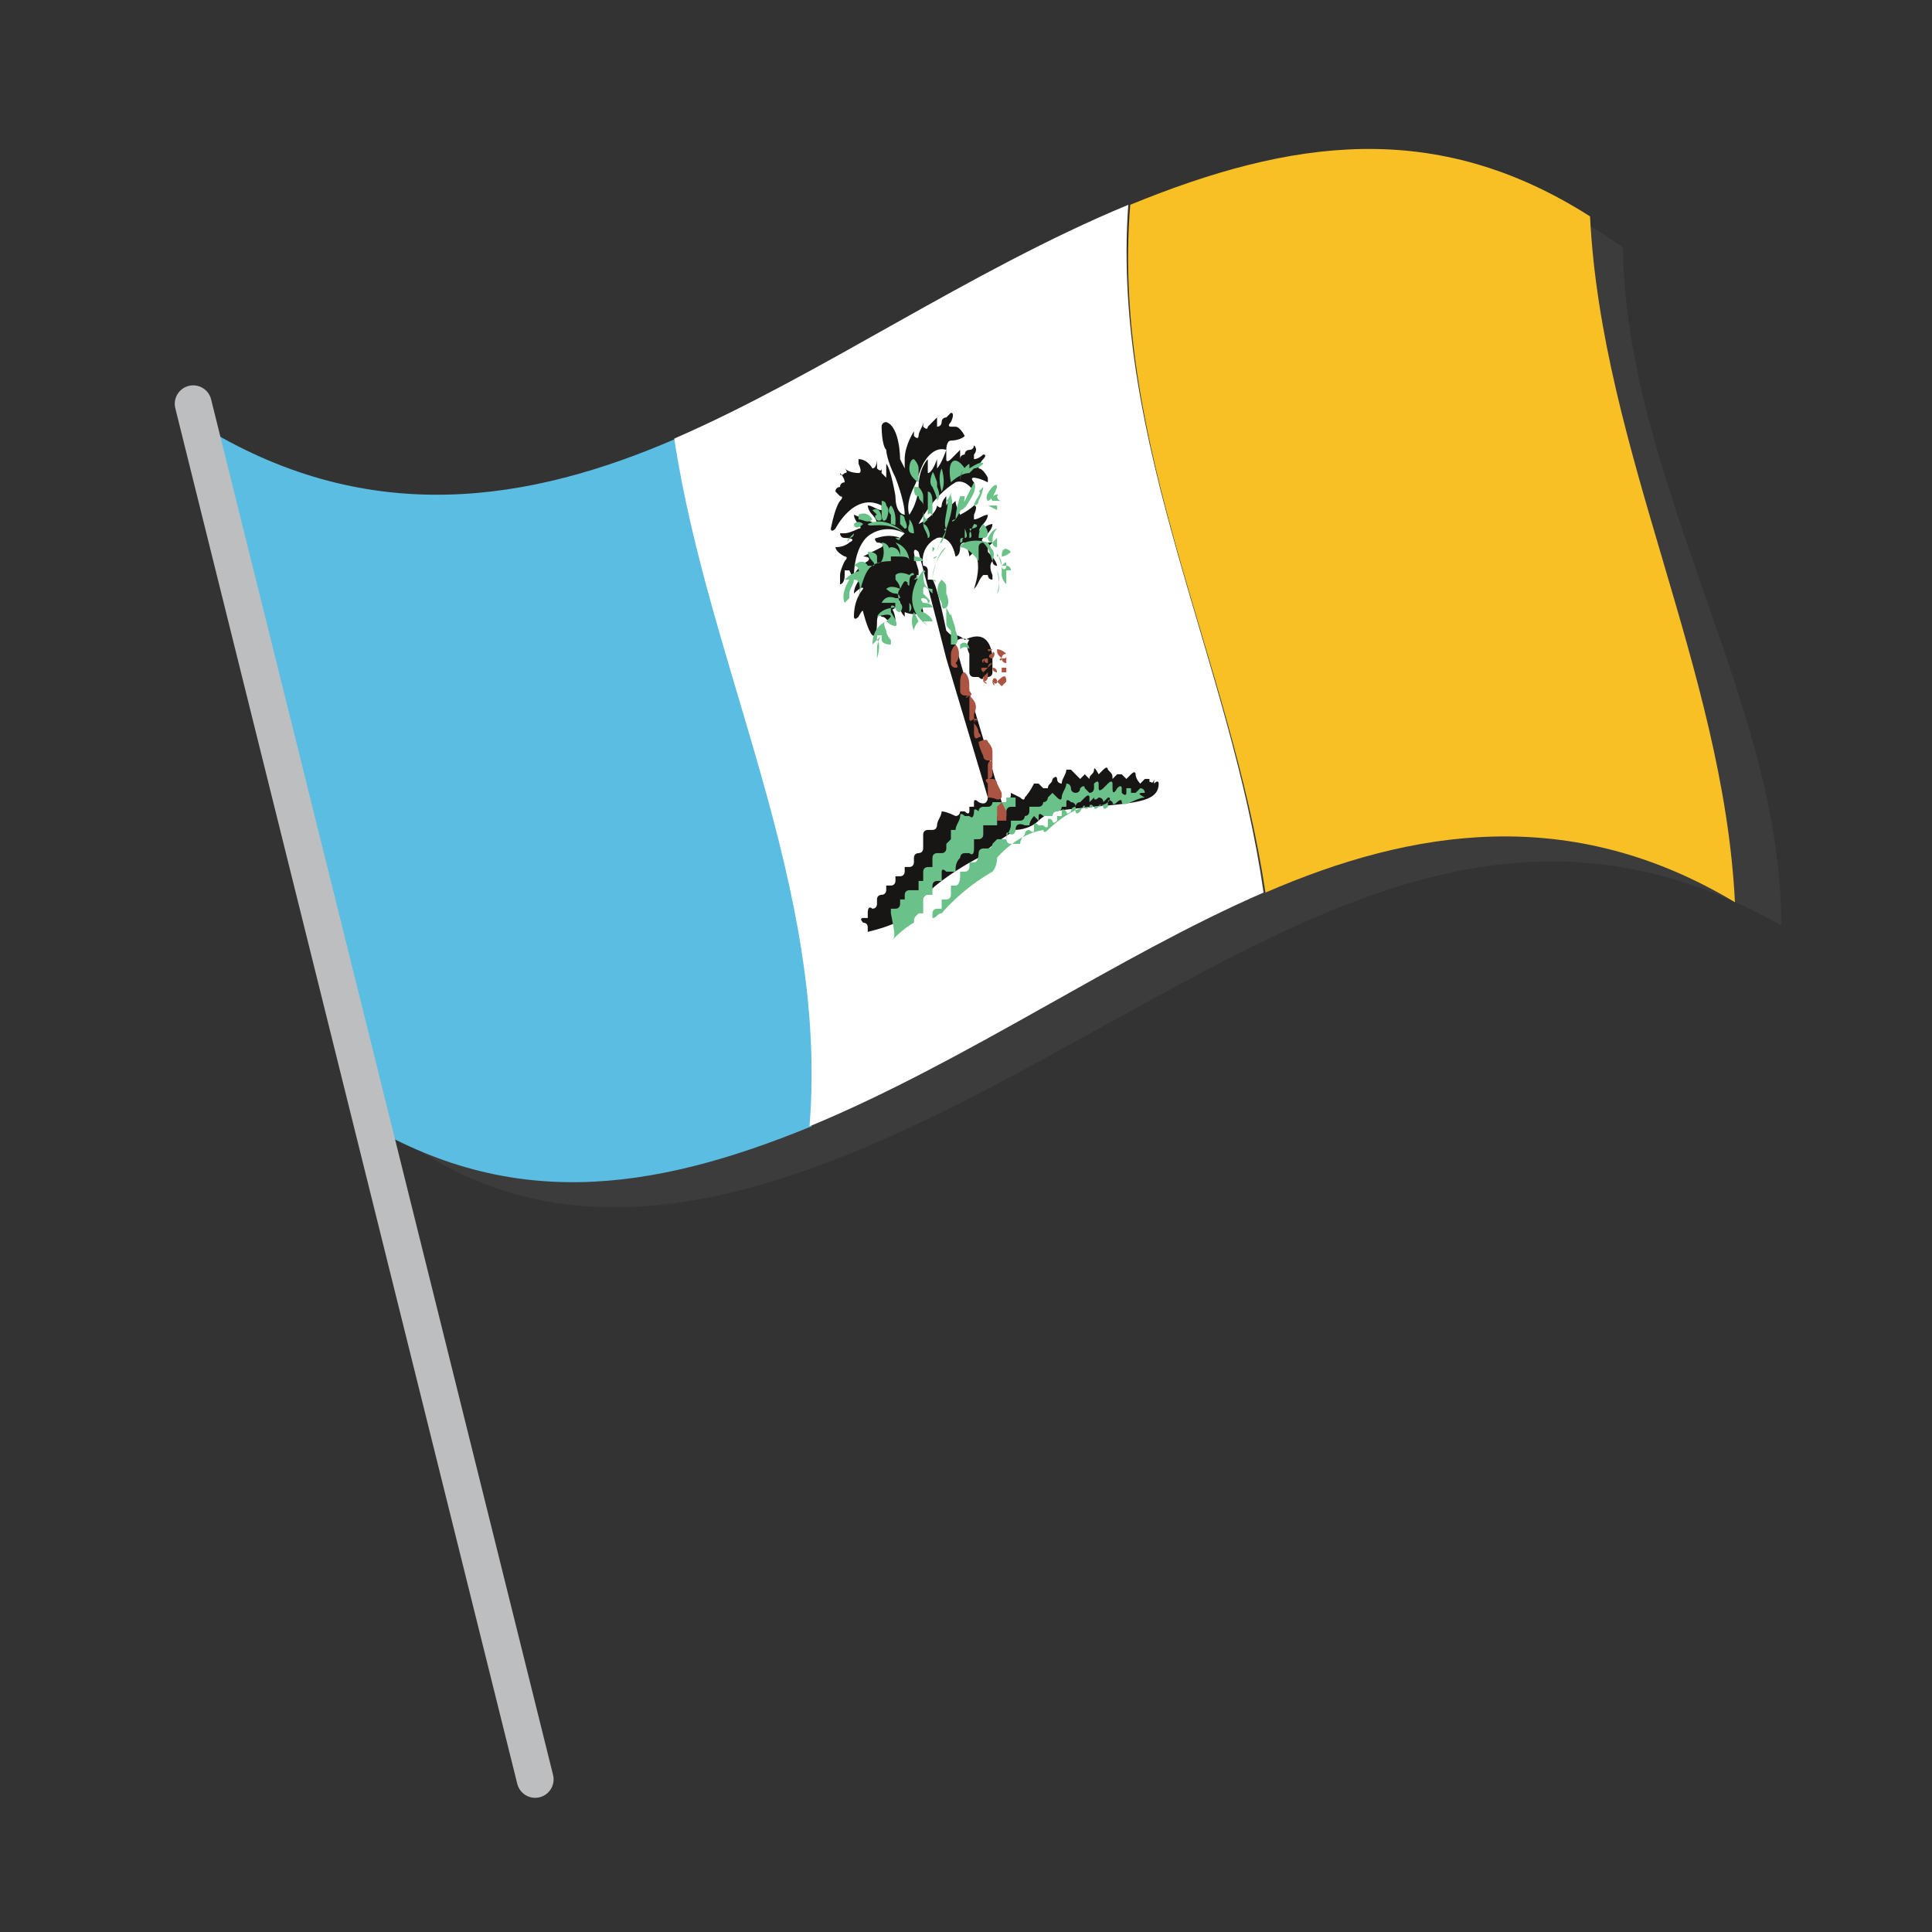
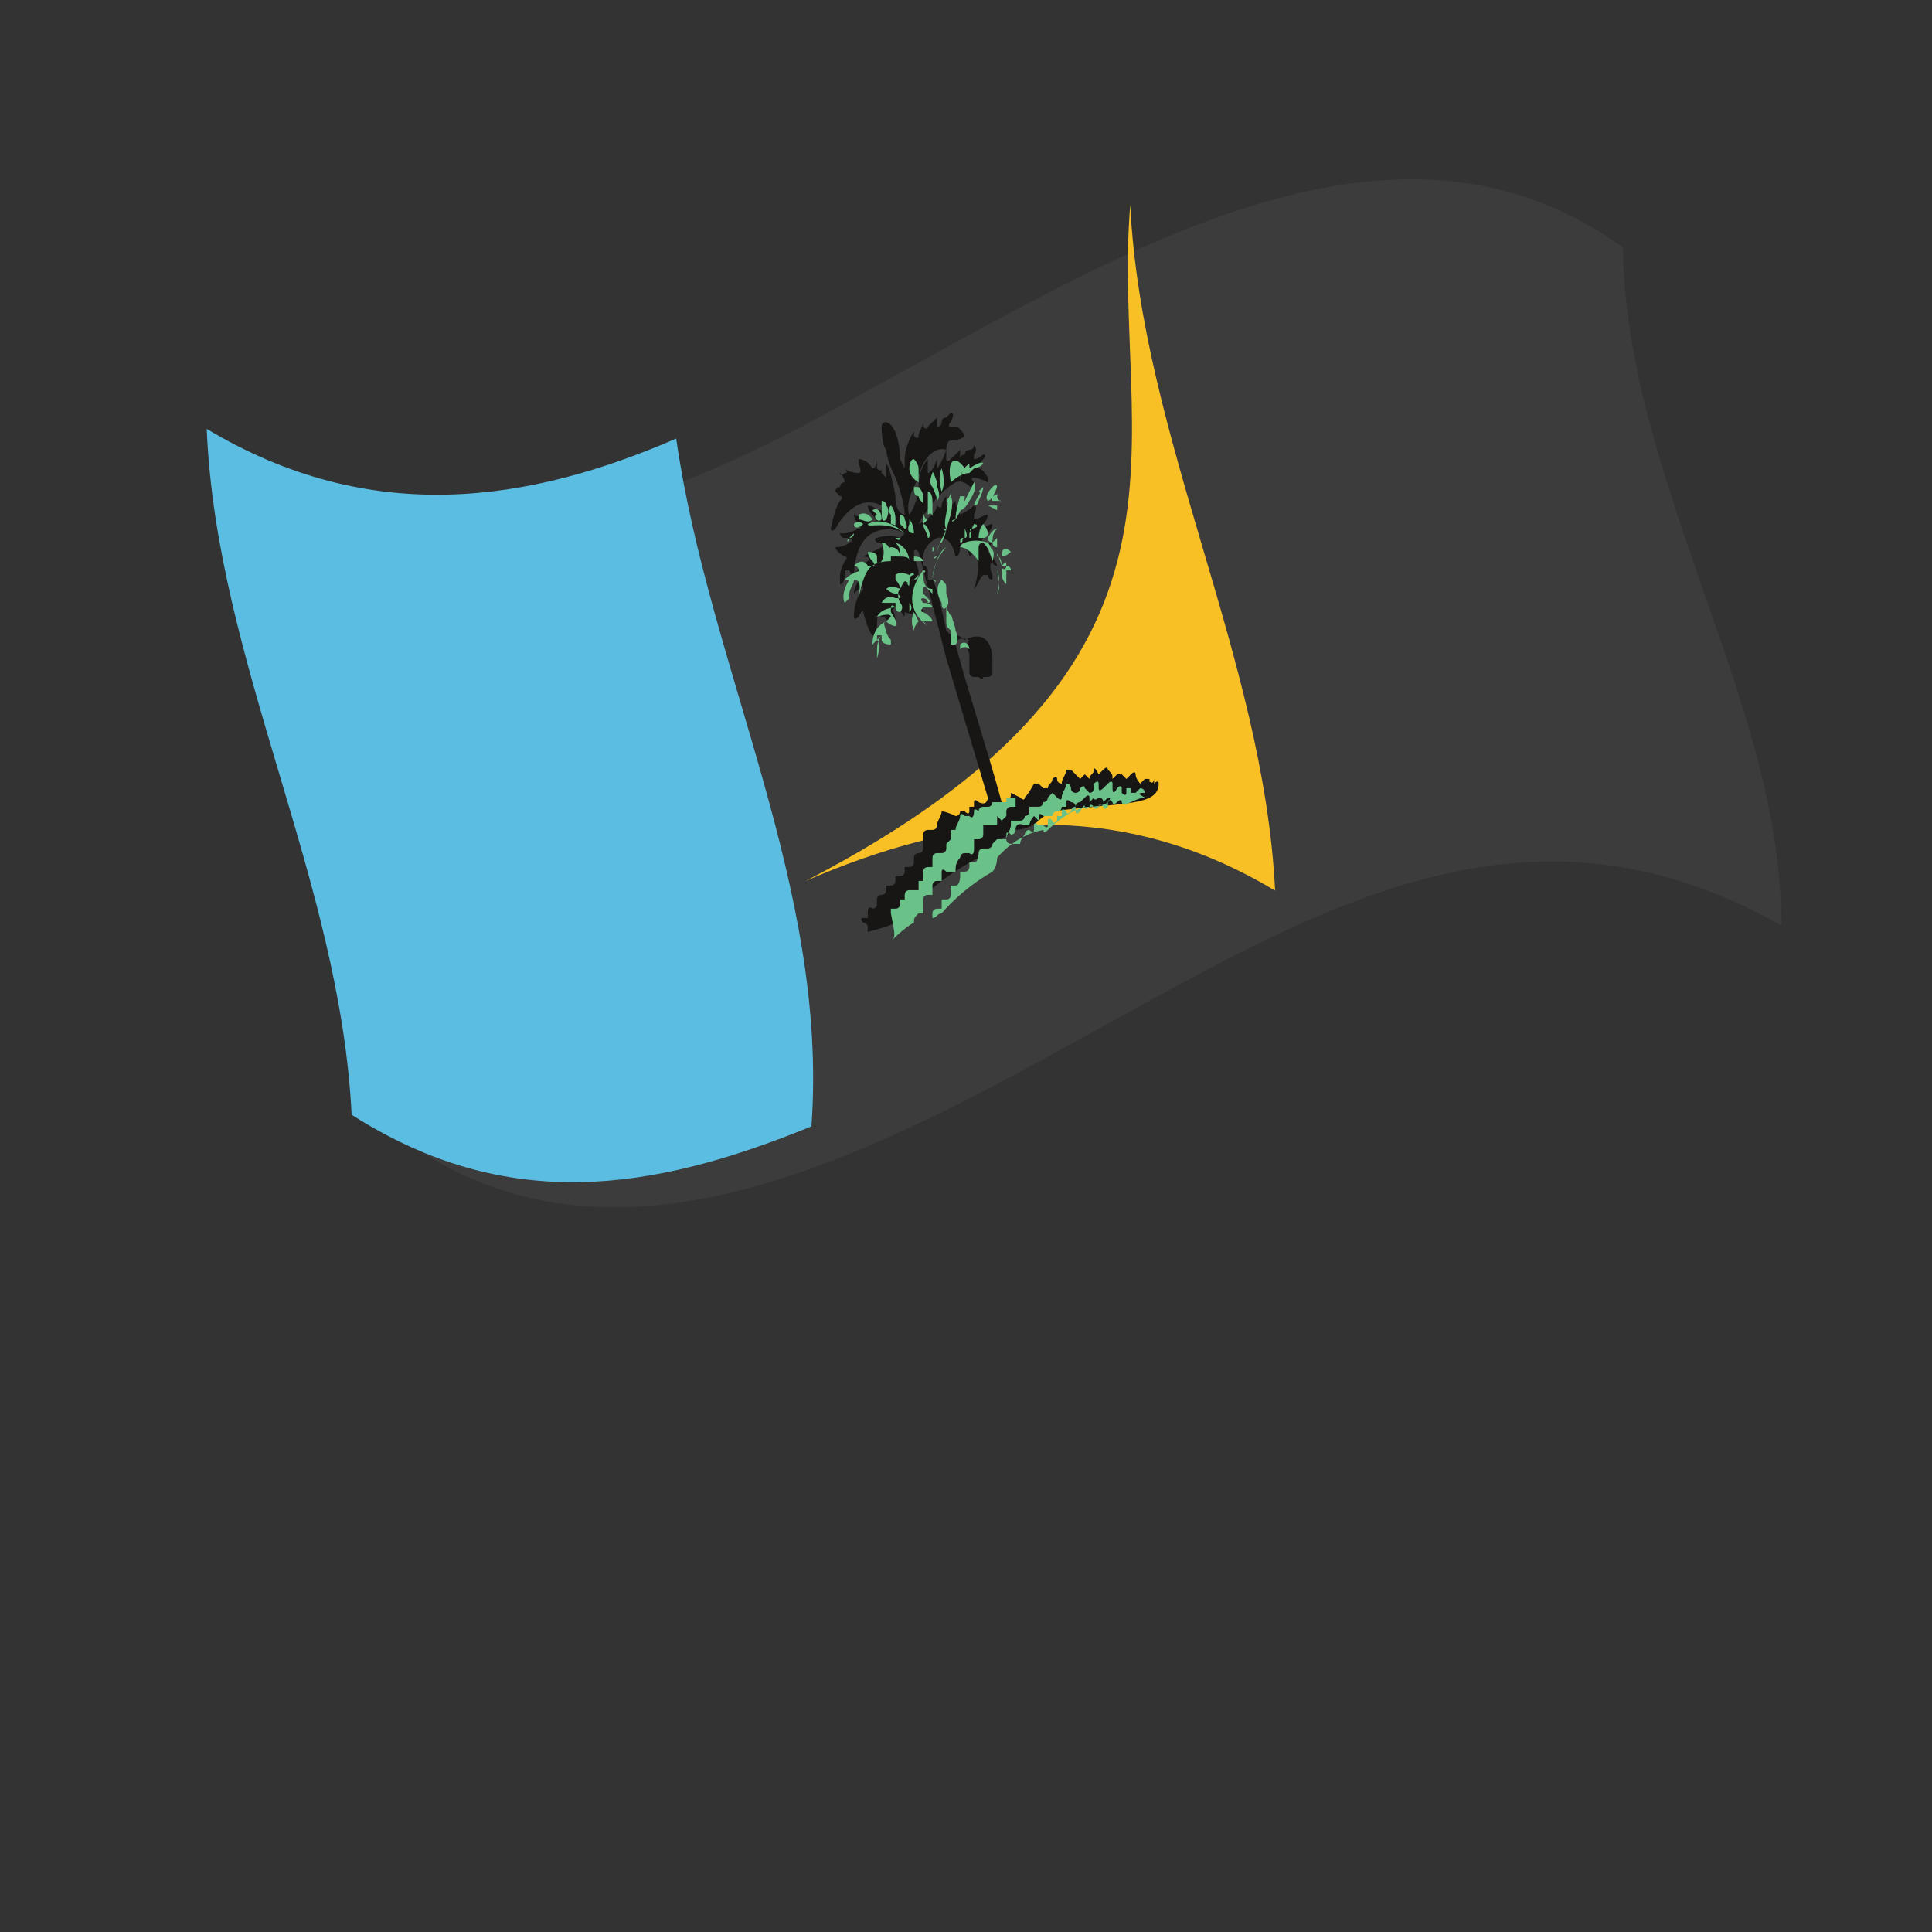
<svg xmlns="http://www.w3.org/2000/svg" version="1.1" id="Layer_1" x="0px" y="0px" viewBox="0 0 100 100" style="enable-background:new 0 0 100 100;" xml:space="preserve">
  <rect x="0" y="0" width="100" height="100" fill="#333333" stroke="none" />
  <style type="text/css">
	.st0{opacity:0.2;fill:#606161;}
	.st1{fill:#1E386A;}
	.st2{fill:#CC2029;}
	.st3{fill:#FFFFFF;}
	.st4{fill:none;stroke:#BCBEC0;stroke-width:1.909;stroke-linecap:round;stroke-linejoin:round;stroke-miterlimit:10;}
	.st5{fill:#FBD118;}
	.st6{fill:none;stroke:#BCBEC0;stroke-width:1.91;stroke-linecap:round;stroke-linejoin:round;stroke-miterlimit:10;}
	.st7{fill:#F9C026;}
	.st8{fill:#5BBDE1;}
	.st9{fill:#181615;}
	.st10{fill:none;stroke:#181615;stroke-width:0.187;}
	.st11{fill:#6BC289;}
	.st12{fill:#AC5442;}
</style>
  <path class="st0" d="M88.1,30.4c-2-5.8-4-11.5-4.1-17.6c-12.1-8.7-26.5,0.6-39.6,7.7c-10,5.6-20.4,10-31.7,3.3  c0.1,6.1,2.1,11.8,4.1,17.6c2,5.8,4,11.5,4.1,17.6c10.8,7.8,23.8,1,35.5-5.5c12-6.6,22.7-13,35.8-5.6C92.2,41.9,90.1,36.1,88.1,30.4  z" />
  <g>
    <g>
      <g>
        <g>
          <path class="st8" d="M10.7,22.2c8.5,5.1,16.7,3.8,24.3,0.5c1.7,11.9,7.9,23.2,7,35.6c-8.3,3.4-15.8,4.5-23.8-0.6      C17.6,45.5,11.2,34.3,10.7,22.2z" />
-           <path class="st3" d="M34.9,22.7c7.6-3.3,15.3-8.7,23.5-12.1c-0.9,12.4,5.3,23.6,7,35.6c-7.6,3.3-15.3,8.7-23.5,12.1      C42.9,45.9,36.7,34.6,34.9,22.7z" />
-           <path class="st7" d="M58.5,10.6c8.3-3.4,15.8-4.5,23.8,0.6c0.6,12.1,6.9,23.4,7.5,35.5c-8.5-5.1-16.7-3.8-24.3-0.5      C63.7,34.2,57.5,23,58.5,10.6z" />
+           <path class="st7" d="M58.5,10.6c0.6,12.1,6.9,23.4,7.5,35.5c-8.5-5.1-16.7-3.8-24.3-0.5      C63.7,34.2,57.5,23,58.5,10.6z" />
        </g>
        <g id="Group4-6_00000107586095074714916650000000289710502735009200_" transform="matrix(2.39,0,0,2.399,265.514,96.455)">
          <path id="path4456-5_00000138531330040564120640000015813598371144680366_" class="st9" d="M-86-23.3c0,0,0-0.1-0.1,0      c0,0,0-0.1,0-0.1c0,0,0,0,0,0c0,0,0,0.1-0.1,0.1c0,0,0-0.1,0-0.1c0,0,0,0-0.1,0c0,0-0.1,0.1-0.1,0.1c0,0-0.1-0.1-0.1-0.2      c0,0,0-0.1-0.1,0c0,0-0.1,0.1-0.1,0.1c0,0-0.1-0.1-0.1-0.1c0,0,0,0-0.1,0c0,0-0.1,0.1-0.1,0.1c0-0.1,0-0.1-0.1-0.2      c0,0,0-0.1-0.1,0c0,0-0.1,0.1-0.1,0.1c0,0-0.1-0.2-0.1-0.1c0,0.1-0.1,0.1-0.1,0.2c0,0-0.1-0.1-0.1-0.1c0,0-0.1,0.1-0.1,0.1      c-0.1-0.1-0.1-0.1-0.2-0.2c0,0,0,0-0.1,0c0,0.1-0.1,0.2-0.1,0.3c0,0-0.1,0-0.1-0.1c0,0,0-0.1-0.1,0c0,0.1-0.1,0.1-0.1,0.2      c0,0,0,0-0.1,0c0,0,0,0,0,0c0,0,0,0-0.1-0.1c0,0,0,0-0.1,0c0,0-0.1,0.2-0.2,0.3c0,0,0,0.1-0.1,0c0,0-0.2-0.1-0.2-0.1      c0,0.1,0,0.1-0.1,0.2c0,0,0,0.1-0.1,0c-0.3-1.1-0.7-2.3-1-3.4c0,0,0-0.2,0.3-0.1c0,0-0.1,0.1,0,0.3c0,0,0,0.1,0,0.2      c0,0,0,0.1,0,0.1c0,0,0,0,0,0.1c0,0,0,0.1,0.1,0.1c0,0,0.1,0,0.1,0c0,0,0.1,0.1,0.1,0c0,0,0.1,0,0.1,0c0,0,0.1,0,0.1-0.1      c0,0,0-0.2,0-0.3c0,0,0-0.7-0.6-0.4c0,0-0.1-0.1-0.2-0.1c-0.1,0-0.1,0-0.2-0.1c0,0-0.2-1-0.3-1.1c0,0-0.1,0-0.1,0      c0-0.1,0-0.1,0-0.2c0,0,0-0.1-0.1-0.1c0,0-0.1-0.4,0.3-0.6c0,0,0.3-0.1,0.4,0.4c0,0,0.1,0,0.1-0.2c0,0,0-0.1,0.1-0.1      c0,0,0.1,0.2,0.1,0.3c0,0,0,0.1,0,0c0,0,0,0,0,0c0,0,0,0,0,0c0,0,0.1-0.1,0.1-0.1c0,0,0.2,0.2,0,0.8c0,0,0,0.1,0,0      c0.1-0.1,0.1-0.2,0.2-0.3c0,0,0.1,0,0.1,0c0,0,0,0.1,0.1,0.1c0,0,0,0,0-0.1c0,0-0.1-0.2,0-0.3c0,0,0,0.1,0.1,0.1      c0,0,0-0.1-0.2-0.3c0,0,0-0.1,0-0.1c0,0,0.1-0.1,0.1-0.1c0,0,0,0-0.1,0c0,0-0.2,0-0.1-0.1c0,0,0.1-0.1,0.1-0.1      c0,0,0.1-0.1,0.1-0.2c0,0,0,0,0,0c0,0-0.1,0-0.2,0.1c0,0-0.1,0-0.1,0.1c0,0,0-0.1,0.1-0.2c0,0,0.1-0.1,0.1-0.2      c-0.1,0-0.2,0.1-0.3,0.1c0,0,0,0,0-0.1c0,0,0.1-0.2,0-0.2c0,0-0.1,0.1-0.3,0.2c0,0-0.1-0.2-0.1-0.3c0,0,0-0.1,0,0      c0,0-0.1,0.1-0.1,0.1c0,0,0-0.1,0-0.2c0,0,0-0.1,0,0c0,0-0.1,0.2-0.1,0.2c0,0,0,0,0-0.1c0,0,0-0.1,0-0.1c0,0-0.1,0.1-0.1,0.2      c0,0,0,0.1-0.1,0c0,0,0,0,0,0c0,0,0,0.2-0.4,0.4c0,0,0.3-0.6,0.8-0.9c0,0,0.2-0.1,0.4,0.2c0,0,0-0.1,0-0.2c0,0-0.1-0.1,0-0.1      c0,0,0.1,0,0.3,0.1c0,0,0,0,0-0.1c0,0-0.1-0.2-0.2-0.2c0,0,0-0.1,0.1-0.2c0,0,0.1-0.1,0-0.1c0,0-0.1,0.1-0.2,0.1      c0,0,0-0.1,0-0.1c0,0,0.1-0.1,0-0.2c0,0,0,0.1-0.1,0.1c0,0-0.1,0-0.1,0.1c0,0-0.1,0-0.1,0.1c0,0,0-0.1,0-0.2      c-0.1,0.1-0.1,0.1-0.2,0.2c0,0-0.1,0.1-0.1,0c0-0.1,0-0.2,0-0.2c0,0-0.1,0.3-0.2,0.4c0,0,0,0,0-0.2c0,0,0,0,0,0      c0,0-0.1,0.3-0.2,0.3c0,0,0-0.1,0-0.2c0,0,0-0.1,0-0.1c0,0,0,0,0,0c0,0-0.2,0.2-0.2,0.6c0,0,0,0.3-0.2,0.6c0,0-0.1-0.2,0.1-0.6      c0.1-0.2,0.1-0.3,0.2-0.5c0,0,0.2-0.4,0.5-0.3c0,0,0-0.2,0.1-0.2c0,0,0.2,0,0.3-0.1c0,0-0.1-0.2-0.2-0.2c0,0-0.1,0-0.1,0      c0,0-0.1,0,0-0.1c0,0,0.1-0.2,0-0.2c0,0-0.1,0.1-0.1,0.1c0,0-0.1,0-0.1,0.1c0,0,0,0.1-0.1,0.1c0,0,0-0.1,0-0.2c0,0,0-0.1,0,0      c0,0-0.1,0.1-0.2,0.2c0,0,0,0.1-0.1,0c0,0,0-0.2,0-0.1c0,0.1-0.1,0.2-0.1,0.3c0,0,0,0.1-0.1,0c0,0,0-0.1,0-0.1      c0,0-0.2,0.3-0.2,0.6c0,0,0,0.2,0,0.2c0,0,0,0-0.1-0.2c0,0,0-0.7-0.3-0.8c0,0-0.1,0-0.1,0.1c0,0,0,0.4,0.1,0.5      c0,0,0,0.2,0.2,0.6c0,0,0.2,0.5,0.2,0.8c0,0-0.2,0-0.2-0.4c0,0-0.1-0.6-0.2-0.7c0,0,0,0,0,0.1c0,0,0,0.2,0,0.2c0,0,0,0-0.1-0.1      c0,0,0-0.1,0-0.1c0,0,0-0.1,0,0c0,0,0,0.1-0.1,0c0-0.1,0-0.1,0-0.2c0,0,0,0,0,0c0,0,0,0.2-0.1,0.2c0,0-0.1-0.2-0.3-0.2      c0,0,0,0,0,0.1c0,0,0.1,0.2,0,0.2c0,0-0.2,0-0.3-0.1c0,0-0.1,0,0,0c0,0,0.1,0.1,0,0.1c0,0-0.1,0.1-0.1,0c0,0-0.1,0,0,0      c0,0,0.1,0.1,0.1,0.2c0,0-0.1,0-0.1,0.1c0,0-0.1,0-0.1,0.1c0,0,0,0,0.1,0.1c0,0,0.1,0,0,0.1c0,0-0.1,0.1-0.2,0.6      c0,0,0,0.1,0.1,0c0,0,0.4-0.8,1-0.5c0,0,0,0.1,0,0.1c-0.1,0-0.2-0.1-0.3-0.1c0,0,0,0.1,0.1,0.2c0,0,0.1,0.1,0.1,0.2      c0,0-0.5-0.2-0.5-0.2c0,0,0,0.1,0.1,0.2c0,0,0.1,0.1,0,0.1c0,0-0.2,0.1-0.3,0.1c0,0-0.1,0-0.1,0c0,0,0,0.1,0.1,0.1      c0,0,0.3,0,0.1,0.1c0,0-0.1,0.1-0.3,0.1c0,0,0,0.1,0.2,0.2c0,0,0.1,0,0,0.1c0,0-0.1,0.2-0.1,0.3c0,0,0,0.1,0,0.2      c0,0,0.1,0,0.1-0.2c0,0,0-0.1,0-0.1c0,0,0,0,0.1,0c0,0,0.1,0.2,0.1,0.2c0,0,0,0,0-0.1c0,0,0-0.7,0.4-0.9c0,0,0.3-0.2,0.7,0      c0,0,0,0-0.1,0.1c0,0-0.2-0.1-0.5,0c0,0-0.1,0,0,0.1c0,0,0.2,0,0.1,0.1c0,0-0.2,0.1-0.4,0.2c0,0,0,0,0,0c0,0,0.2,0,0.1,0.1      c0,0-0.2,0.1-0.3,0.3c0,0,0.1,0,0.2,0c0,0-0.2,0.2-0.2,0.4c0,0,0,0,0,0c0,0,0.2-0.2,0.2-0.1c0,0-0.2,0.2-0.2,0.6      c0,0,0,0.1,0.1,0c0,0,0.1-0.2,0.1-0.1c0,0,0.1,0.4,0.2,0.5c0,0,0.1,0.1,0.1-0.3c0,0,0-0.2,0.1-0.1c0.1,0,0.1,0.1,0.2,0.1      c0,0,0.1,0.1,0.1,0c0,0,0-0.2-0.1-0.3c0,0,0-0.1,0,0c0,0,0,0.1,0.1,0c0,0,0,0,0-0.1c0,0,0.1-0.1,0.1,0c0,0,0,0.1,0,0.1      c0,0,0,0.1,0.1,0.2c0,0,0,0.1,0,0.1c0,0,0,0.1,0,0c0,0,0,0,0-0.1c0,0,0-0.1,0-0.1c0,0,0-0.1,0,0c0,0,0.2,0.1,0.4,0      c0-0.1-0.1-0.2-0.1-0.3c0,0,0.1,0,0-0.2c0,0,0-0.1,0-0.1c0,0,0,0,0-0.1c0,0-0.1-0.1,0-0.1c0,0,0,0,0-0.1c0,0-0.1-0.3-0.1-0.4      c0,0,0-0.1,0.1,0c0,0,0,0,0,0c0,0,0.4,1.5,0.6,2.3c0.3,1,0.6,2,0.9,3c0,0,0,0.2-0.2,0.1c0,0-0.1-0.1-0.1,0c0,0,0,0.1,0,0.1      c0,0-0.1,0-0.1,0c0,0,0,0,0,0.1c0,0,0,0.1-0.1,0c0,0,0,0-0.1,0c0,0,0,0.1-0.1,0.1c0,0-0.2-0.1-0.3-0.1c0,0.1-0.1,0.2-0.1,0.3      c0,0,0,0.1-0.1,0.1c0,0-0.1,0-0.1,0c0,0,0,0,0,0c0,0,0,0,0,0c0,0-0.1,0-0.1,0.1c0,0.1,0,0.1,0,0.1c0,0.1,0,0.1,0,0.2      c0,0,0,0.1-0.1,0.1c0,0-0.1,0-0.1,0.1c0,0,0,0.1,0,0.1c0,0,0,0.1-0.1,0.1c0,0-0.1,0-0.1,0c0,0,0,0.1,0,0.1c0,0,0,0.1-0.1,0.1      c0,0,0,0,0,0c0,0-0.1,0-0.1,0c0,0.1,0,0.1,0,0.1c0,0,0,0.1-0.1,0.1c0,0-0.1,0-0.1,0c0,0,0,0.1,0,0.1c0,0,0,0.1-0.1,0.1      c0,0-0.1,0-0.1,0.1c0,0,0,0.1,0,0.1c0,0,0,0.1-0.1,0.1c0,0-0.1-0.1-0.1,0.1c0,0,0,0.1,0,0.1c0,0-0.1,0-0.1,0c0,0-0.1,0,0,0.1      c0,0,0.1,0,0.1,0.1c0,0,0,0.1,0,0.1c0.4-0.1,0.7-0.2,0.9-0.4c0.2-0.2,0.3-0.4,0.7-0.7c0.4-0.3,0.8-0.5,0.8-0.5      c0.3-0.3,0.5-0.4,0.8-0.6c0,0,0.3,0,0.5-0.2c0,0,0.1-0.1,0.3-0.2C-86.8-22.9-86-22.8-86-23.3L-86-23.3z" />
          <path id="path4458-2_00000113314639025751760780000011534989803488512652_" class="st10" d="M-86.2-23.2      C-86.2-23.2-86.2-23.2-86.2-23.2C-86.2-23.2-86.2-23.3-86.2-23.2C-86.1-23.2-86.1-23.2-86.2-23.2      C-86.2-23.2-86.2-23.1-86.2-23.2z" />
          <path id="path4464-6_00000112592586980731483980000001128478285374284685_" class="st11" d="M-89.6-21.4      c-0.7,0.4-1.1,0.9-1.1,0.9c-0.1,0-0.1,0.1-0.2,0.1c0,0,0-0.1,0-0.1c0-0.1,0.1-0.1,0.1-0.1c0,0,0.1,0,0.1,0c0-0.1,0-0.2,0-0.2      c0,0,0.1,0,0.1,0c0.1,0,0.1-0.1,0.1-0.1c0,0,0,0,0-0.1c0-0.1,0-0.1,0-0.1c0,0,0.1,0,0.1,0c0.1,0,0.1-0.2,0.1-0.2c0,0,0,0,0-0.1      c0,0,0,0,0,0c0,0,0.1,0,0.1,0c0.1,0,0.1-0.1,0.1-0.1c0,0,0,0,0-0.1c0-0.1,0,0,0,0c0,0,0.1,0,0.1,0c0.1,0,0.1-0.2,0.1-0.2      c0-0.1,0.1-0.1,0.1-0.1c0,0,0.1,0,0.1,0c0.1,0,0.1-0.1,0.1-0.1c0.1-0.1,0.1-0.1,0.1-0.1c0,0,0,0,0.1,0c0.1,0,0.1,0,0.1,0      c0,0,0-0.1,0-0.1c0-0.1,0.1,0,0.1,0c0.1,0,0.1-0.1,0.1-0.1c0-0.2,0.2-0.1,0.2-0.1c0.1,0,0.1,0,0.1,0c0-0.1,0.1-0.2,0.1-0.2      c0,0,0,0,0,0c0,0,0.1,0.1,0.1,0.1c0,0,0-0.1,0-0.1c0-0.1,0.1,0,0.1,0c0,0,0,0,0.1,0c0.1,0,0.1,0,0.1,0c0,0,0-0.1,0.1-0.1      c0,0,0,0,0,0c0.1,0,0.1-0.1,0.1-0.1c0-0.1,0,0,0,0c0,0,0.1,0,0.1,0c0,0,0,0,0-0.1c0-0.1,0.1,0,0.1,0c0,0,0.1,0,0.1,0.1      c0,0,0-0.1,0.1-0.1c0,0,0,0,0,0c0,0,0.1-0.1,0.1-0.1c0.1-0.1,0.1,0,0.1,0c0,0,0,0,0,0.1c0,0,0.1-0.1,0.1-0.1c0,0,0,0,0,0      c0,0,0,0,0,0c0,0.1,0.1,0,0.1,0c0,0,0,0,0,0c0,0,0.1,0,0.1,0.1c0,0,0.1-0.1,0.1-0.1c0.1,0,0,0.1,0,0.1c-0.1,0.1-0.4,0.1-0.4,0.1      c-0.4,0-0.9,0.5-0.9,0.5c-0.1,0.1-0.1,0-0.1,0c-0.6,0.1-1,0.6-1,0.6C-89.5-21.5-89.6-21.4-89.6-21.4L-89.6-21.4z M-86.3-23.1      c0,0,0-0.1-0.1-0.1c0,0,0,0-0.1,0.1c0,0-0.1,0-0.1,0c0,0,0-0.1,0-0.1c0,0,0,0-0.1,0c0,0,0,0.1,0,0c0,0,0,0,0,0.1      c0,0,0,0.1-0.1,0c0,0,0-0.1,0-0.1c0,0,0-0.1-0.1,0c0,0-0.1,0.2-0.1,0c0,0,0-0.1,0-0.1c0,0,0-0.1-0.1,0c0,0,0,0-0.1,0.1      c0,0-0.1,0.1-0.1,0c0-0.1,0-0.1,0-0.1c0,0,0-0.1-0.1,0c0,0.1,0,0.1,0,0.1c0,0,0,0.1-0.1,0.1c0,0,0,0-0.1-0.1c0,0,0-0.1-0.1,0      c0,0,0,0.1-0.1,0.1c0,0-0.1,0-0.1-0.1c0,0,0-0.1-0.1-0.1c0,0.1-0.1,0.2-0.1,0.3c0,0,0,0.1-0.1,0c0,0-0.1-0.1-0.1-0.1      c0,0,0,0-0.1,0.1c0,0,0,0.1-0.1,0.1c0,0,0,0.1-0.1,0.1c0,0-0.1,0-0.1,0c0,0,0,0-0.1,0c0,0.1,0,0.1,0,0.1c0,0,0,0.1-0.1,0.1      c0,0,0,0.1-0.1,0.1c-0.1,0-0.1,0-0.1,0c0,0-0.1,0-0.1,0c0,0.1,0,0.1,0,0.1c0,0.1-0.1,0.2-0.1,0.3c0,0,0,0.1,0.1,0.1      c0.1,0,0.1,0,0.1,0c0,0,0.1,0,0.1,0c0-0.1,0.1-0.2,0.1-0.2c0,0,0-0.1,0.1-0.1c0,0,0,0,0,0c0,0,0.1,0.1,0.1,0c0,0,0-0.1,0-0.1      c0,0,0-0.1,0.1,0c0,0,0.1,0,0.1,0c0,0,0.1,0.1,0.1,0c0,0,0-0.1,0-0.1c0,0,0-0.1,0.1,0c0,0,0,0.1,0.1,0c0,0,0,0,0-0.1      c0,0,0,0,0,0c0,0,0,0,0,0c0,0,0,0,0.1,0c0-0.1,0-0.1,0-0.1c0,0,0-0.1,0.1,0c0,0,0,0.1,0.1,0c0,0,0-0.1,0.1-0.1c0,0,0,0,0,0.1      c0,0,0,0.1,0.1,0c0,0,0.1-0.2,0.1-0.1c0,0,0,0.1,0.1,0c0,0,0-0.1,0.1,0c0,0,0,0,0,0c0,0,0,0.1,0.1,0c0,0,0-0.1,0.1,0      c0,0,0,0.1,0.1,0c0,0,0,0,0-0.1c0,0,0-0.1,0.1,0c0,0,0,0.1,0.1,0c0,0,0.1-0.1,0.1,0c0,0,0,0.1,0.2,0c0,0,0.2-0.1,0.3-0.1      C-86.5-23.1-86.4-23.1-86.3-23.1L-86.3-23.1z M-91.8-19.9c0,0,0.3-0.3,0.5-0.4c0-0.1,0-0.1,0.1-0.2c0,0,0.1,0,0.1,0      c0,0,0,0,0-0.1c0-0.1,0-0.1,0-0.1c0,0,0,0,0-0.1c0,0,0-0.1,0.1-0.1c0.1,0,0.1,0,0.1,0c0,0,0,0,0-0.1c0,0,0-0.1,0-0.1      c0,0,0-0.1,0.1-0.1c0.1,0,0.1,0,0.1,0c0,0,0,0,0,0c0-0.1,0-0.1,0-0.1c0,0,0-0.1,0-0.1c0,0,0-0.1,0.1,0c0.1,0,0.1,0,0.1,0      c0,0,0,0,0.1,0c0-0.1,0-0.2,0.1-0.3c0,0,0-0.1,0.1-0.1c0.1,0,0.1,0,0.1,0c0,0,0.1,0.1,0.1-0.1c0,0,0-0.1,0-0.2c0,0,0.1,0,0.1,0      c0,0,0.1,0,0.1-0.1c0-0.1,0-0.1,0-0.1c0,0,0,0,0-0.1c0.1,0,0.1,0,0.2,0c0,0,0.1,0,0.1,0c0-0.1,0-0.1,0-0.1c0,0,0,0,0-0.1      c0,0,0.1,0.1,0.1,0.1c0,0,0,0,0.1-0.1c0-0.1,0-0.1,0-0.1c0,0,0-0.1,0.1-0.1c0,0,0,0,0,0c0,0,0.1,0,0.1,0c0,0,0,0,0-0.1      c0,0,0,0,0-0.1c0,0,0,0,0,0c0,0-0.1,0-0.2,0c0,0,0,0,0,0.1c0,0,0,0-0.1,0c-0.1,0-0.1,0-0.1,0c0,0-0.1,0-0.1,0c0,0,0,0.1-0.1,0.1      c-0.1,0-0.1,0-0.1,0c0,0-0.1,0-0.1,0.1c0,0,0,0.1,0,0c0,0-0.1-0.1-0.1,0c0,0,0,0.2-0.1,0.1c-0.1,0-0.1,0-0.1,0      c0,0-0.1-0.1-0.1,0c0,0.1-0.1,0.2-0.1,0.3c0,0,0,0,0,0c0,0,0,0-0.1,0c0,0.1,0,0.1,0,0.1c0,0,0,0.1,0,0.1c0,0,0,0,0,0      c0,0,0,0-0.1,0.1c0,0,0,0.1,0,0.1c0,0,0,0.1-0.1,0.1c-0.1,0-0.1,0-0.1,0c0,0-0.1,0-0.1,0.1c0,0,0,0.1,0,0.1c0,0,0,0,0,0.1      c-0.1,0-0.1,0-0.1,0c0,0-0.1,0-0.1,0.1c0,0.1,0,0.1,0,0.1c0,0,0,0.1,0,0.1c0,0,0,0,0,0c0,0-0.1,0-0.1,0c0,0,0,0.1,0,0.1      c0,0,0,0.1,0,0.1c0,0,0,0-0.1,0c-0.1,0-0.1,0-0.1,0c0,0-0.1,0-0.1,0.1c0,0,0,0.1,0,0.1c0,0,0,0,0,0c0,0-0.1,0-0.1,0      c0,0,0,0.1,0,0.1c0,0,0,0.1-0.1,0.1c0,0,0,0-0.1,0c0,0,0,0,0,0.1C-91.7-20-91.7-20-91.8-19.9C-91.8-19.9-91.8-19.9-91.8-19.9      C-91.8-19.9-91.8-19.9-91.8-19.9z M-90.5-29.8c0,0,0.2-0.2,0.4-0.2c0,0,0.1,0,0,0c0,0,0,0,0,0c0,0,0,0,0,0c0,0,0.1-0.1,0.1-0.1      c0,0,0.1,0,0.2-0.1c0,0,0-0.1-0.3,0.1c0,0,0,0,0,0c0,0,0-0.1,0-0.1c0,0,0-0.1,0,0c0,0-0.2,0.1-0.2,0.4c0,0,0,0.1,0,0      c0-0.1,0-0.2,0.1-0.3c0,0,0-0.1,0,0C-90.4-30.4-90.6-30.3-90.5-29.8C-90.6-29.8-90.6-29.8-90.5-29.8z M-90.7-29.6      c0.1-0.2,0-0.5,0-0.5C-90.8-29.9-90.7-29.6-90.7-29.6z M-90.8-29.4c0,0,0.1-0.1,0-0.3c0-0.1,0-0.1,0-0.1c0,0-0.1-0.3-0.1-0.2      c0,0-0.1,0.2,0,0.3C-90.9-29.7-90.8-29.5-90.8-29.4z M-90.9-29.1c0,0,0-0.1,0-0.1c0,0,0-0.2,0-0.2c0,0,0-0.2-0.1-0.2      c0,0,0,0,0,0.1c0,0,0,0.1,0,0.2c0,0,0,0.1,0,0.1c0,0.1,0,0.1,0,0.1C-90.9-29.2-90.9-29-90.9-29.1z M-91.1-28.9      c0,0.1,0.1,0.2,0.1,0.3C-90.9-28.6-91-28.9-91.1-28.9C-91-29-91-29-91-29c-0.1,0-0.1-0.2-0.1-0.2C-91.1-29-91.1-28.9-91.1-28.9z       M-91.2-29.5c0,0.1,0.1,0.1,0.1,0.2c0,0,0,0,0,0.1c0,0.1,0,0,0,0c0-0.1,0-0.1,0-0.2c0,0,0,0,0-0.1c0-0.1-0.1-0.2-0.1-0.2      c0,0,0,0,0,0c0,0-0.1,0-0.1,0C-91.3-29.6-91.3-29.5-91.2-29.5z M-91.4-30.1c0,0.2,0.2,0.3,0.2,0.3c0,0,0,0,0,0.1      c0,0.1,0-0.2,0-0.2c0,0,0,0,0-0.2c0-0.1-0.1-0.2-0.1-0.2C-91.4-30.3-91.4-30.1-91.4-30.1z M-90.9-27.7      C-90.9-27.7-90.8-27.7-90.9-27.7C-90.8-27.6-90.8-27.7-90.9-27.7c0-0.4,0.3-0.7,0.3-0.7C-90.8-28.3-90.9-27.8-90.9-27.7      C-90.9-27.8-90.9-27.7-90.9-27.7z M-90.3-28.4c0.2,0,0.4,0.3,0.4,0.3c0-0.1,0-0.3,0-0.3c0-0.1,0.1-0.1,0.1-0.1      c0.1,0.1,0.2,0.3,0.2,0.3c0-0.2-0.1-0.3-0.1-0.3C-90-28.6-90.3-28.5-90.3-28.4C-90.4-28.5-90.3-28.4-90.3-28.4z M-90.3-26.3      c0,0,0,0.1,0,0.1c0,0,0.1-0.1,0.2,0c0,0,0.1,0,0,0C-90.1-26.3-90.2-26.4-90.3-26.3z M-90.5-26.3c0.1,0,0.1,0,0.1,0      c0.1-0.1,0-0.3,0-0.3c0-0.1-0.1-0.3-0.1-0.4C-90.5-26.8-90.5-26.6-90.5-26.3z M-90.6-27.1c0,0.1,0,0.3,0,0.3      c0,0.1,0,0.1,0.1,0.2c0,0,0-0.4,0-0.4C-90.5-26.9-90.5-26.9-90.6-27.1c0.1-0.1,0-0.3,0-0.3C-90.6-27.2-90.6-27.1-90.6-27.1z       M-90.7-27.2C-90.7-27.2-90.7-27.2-90.7-27.2c0,0.2,0.1,0.1,0.1,0.1c0,0,0-0.4,0-0.4c0-0.1,0-0.1-0.1-0.2      C-90.9-27.5-90.7-27.2-90.7-27.2z M-89.6-28.1c0.1-0.3-0.1-0.3-0.1-0.3C-89.7-28.4-89.6-28.1-89.6-28.1z M-89.5-28.2      c0.1,0,0.1,0.2,0.1,0.2C-89.5-28.3-89.5-28.3-89.5-28.2C-89.5-28.3-89.5-28.2-89.5-28.2z M-89.5-27.4c0.1-0.1,0-0.5,0-0.5      C-89.4-27.7-89.5-27.4-89.5-27.4z M-89.4-28c0,0,0,0.2,0,0.2c0,0,0,0.1,0.1,0.2c0,0,0,0,0,0c0-0.1,0-0.1,0-0.1c0,0,0,0,0-0.1      c0,0,0-0.1,0-0.1c0,0,0,0,0,0c0,0,0.1,0,0.1,0c0,0,0-0.1-0.1-0.1C-89.3-27.9-89.4-27.9-89.4-28C-89.3-28-89.3-28-89.4-28      c0.1,0,0.2,0,0.1,0C-89.3-28.1-89.3-28.1-89.4-28C-89.4-28-89.4-28-89.4-28z M-89.4-28.2C-89.4-28.2-89.4-28.2-89.4-28.2      C-89.4-28.1-89.4-28.1-89.4-28.2c0.1,0,0.2-0.1,0.2-0.1c0,0,0.1-0.1,0,0C-89.3-28.4-89.4-28.4-89.4-28.2z M-89.5-28.4      c0-0.1,0-0.1,0-0.2c0,0,0,0,0,0c0,0-0.1,0.1-0.1,0.1C-89.6-28.4-89.5-28.4-89.5-28.4z M-89.6-28.5c0-0.1,0-0.2,0.1-0.3      c-0.1,0-0.2,0.2-0.2,0.2C-89.7-28.5-89.6-28.5-89.6-28.5z M-89.8-28.6c0.1,0,0.1-0.1,0.1-0.1c0-0.1-0.1-0.2-0.1-0.2      c-0.1,0.1-0.1,0.3-0.1,0.3C-89.9-28.6-89.8-28.6-89.8-28.6z M-90.3-28.5C-90.3-28.6-90.3-28.6-90.3-28.5c0.1,0,0-0.1,0.1-0.1      C-90.3-28.6-90.3-28.6-90.3-28.5z M-90.2-28.7c0,0.1,0,0.1,0,0.1c0,0,0,0,0,0c0.1,0,0-0.2,0-0.2C-90.2-28.8-90.2-28.7-90.2-28.7      z M-90-28.9c0,0-0.1,0.2-0.1,0.2c0,0.1,0,0.1,0,0.1c0,0,0,0,0,0c0.1,0,0-0.2,0-0.2C-89.9-28.8-89.9-28.9-90-28.9      C-89.9-29-90-28.9-90-28.9z M-90.8-28.2c0,0,0-0.3,0.1-0.3c0,0,0.1-0.2,0.1-0.3C-90.6-28.7-90.8-28.5-90.8-28.2      C-90.9-28.2-90.9-28.1-90.8-28.2z M-90.9-28.3C-90.9-28.2-90.9-28.3-90.9-28.3c0.1-0.1,0-0.1,0-0.1      C-90.9-28.4-90.9-28.3-90.9-28.3z M-89.5-29.2c0,0,0-0.1,0-0.1c0,0-0.2,0-0.2,0C-89.7-29.3-89.5-29.2-89.5-29.2z M-90-29.3      c0,0,0.1,0,0.1-0.1c0,0,0.1-0.2,0.1-0.3c0,0,0,0-0.1,0.1C-89.8-29.6-90-29.4-90-29.3L-90-29.3z M-89.7-29.4c0,0,0.1,0,0.2-0.3      c0,0,0-0.1-0.1,0C-89.6-29.7-89.8-29.5-89.7-29.4z M-89.6-29.4c0.1,0,0.2,0,0.2,0c0,0,0.1,0,0,0c0,0-0.1,0-0.1-0.1c0,0,0,0,0,0      c0,0,0.1-0.1,0,0C-89.4-29.6-89.7-29.5-89.6-29.4L-89.6-29.4z M-90.6-28.8c0,0,0.2-0.5,0.1-0.7c0,0,0,0,0-0.1c0,0,0,0.1-0.1,0.2      C-90.5-29.4-90.7-28.9-90.6-28.8C-90.7-28.8-90.6-28.7-90.6-28.8z M-90.4-29c0,0,0.2-0.3,0.2-0.5c0,0,0,0-0.1,0      C-90.3-29.5-90.4-29.2-90.4-29C-90.5-29-90.5-28.9-90.4-29C-90.4-29-90.4-29-90.4-29z M-90.2-29.4c0,0,0,0-0.1,0.1      c-0.1,0.1,0,0.1,0,0.1c0.1,0,0.2-0.2,0.2-0.2c0.2-0.3,0.1-0.4,0.1-0.4C-90.1-29.6-90.2-29.4-90.2-29.4z M-91.1-27.9      c0,0-0.6,0.7,0.1,1.2c0,0,0,0,0,0c0,0,0,0,0,0c0,0-0.1-0.1-0.1-0.1c0,0,0-0.1,0,0c0.1,0,0.1,0,0.1,0c0,0,0.1,0,0.1,0      c0,0,0-0.1-0.2-0.2c0,0-0.1,0,0-0.1c0,0,0,0,0.1,0c0,0,0,0,0,0c0,0,0.1,0,0.1,0c0,0,0-0.1-0.2-0.1c0,0-0.1-0.1,0-0.1      c0,0,0.1,0,0.1,0.1c0,0,0.1,0,0-0.1c0,0-0.1-0.1-0.1-0.1c0,0,0,0,0-0.1c0,0,0-0.1,0.1,0c0,0,0.1,0.1,0.1,0.1c0,0,0,0,0-0.1      C-91.1-27.5-91.1-27.7-91.1-27.9C-91.1-27.8-91-27.9-91.1-27.9z M-91.3-28.1c0.1,0,0.1,0,0.2,0c0,0,0-0.1-0.2-0.1      C-91.3-28.2-91.3-28.3-91.3-28.1C-91.3-28.2-91.3-28.2-91.3-28.1z M-91.4-28.1c0,0,0-0.3-0.3-0.4c0,0,0,0,0,0      c0,0,0.1,0.1,0.1,0.2c0,0,0,0.1,0,0.1c0,0,0-0.2-0.2-0.2c0,0-0.1,0,0,0.2c0,0,0,0,0,0c0.1,0,0.1,0,0.1,0      C-91.5-28.2-91.4-28.2-91.4-28.1z M-92.5-27.3c0,0,0.1-0.6,0.3-0.7c0,0,0.1-0.1,0.4-0.1c0,0,0,0,0-0.1c0,0,0-0.3-0.2-0.3      c0,0,0.1,0.2,0,0.4c0,0-0.1,0.1-0.1,0c0,0,0-0.1,0-0.1c0,0,0-0.1-0.2-0.1c0,0,0,0,0,0c0,0,0,0.1,0.1,0.2c0,0,0.1,0.1,0,0.1      c0,0,0,0-0.1,0c0,0-0.1-0.2-0.3,0c0,0,0,0,0,0c0,0,0.1,0,0.1,0.1c0,0,0.1,0.1,0.1,0c0,0,0.1,0,0,0c0,0-0.2,0-0.4,0.2      c0,0,0,0,0,0c0,0,0,0,0,0c0,0,0.1,0,0.1,0c0,0-0.2,0.3-0.1,0.5c0,0,0,0,0.1-0.1c0-0.1,0-0.1,0-0.1c0-0.1,0.1-0.2,0.1-0.3      c0,0,0,0,0,0C-92.4-27.7-92.5-27.4-92.5-27.3C-92.5-27.3-92.5-27.3-92.5-27.3z M-91.2-27.8C-91.2-27.8-91.3-27.8-91.2-27.8      c0,0.1-0.1,0.1-0.1,0.1C-91.3-27.7-91.2-27.8-91.2-27.8z M-91.5-27.2c0-0.1,0-0.1,0-0.1C-91.5-27.2-91.5-27.2-91.5-27.2z       M-91.3-26.6c0-0.1,0.1-0.2,0.1-0.2c-0.1-0.2-0.1-0.2-0.1-0.2C-91.4-26.8-91.3-26.6-91.3-26.6z M-91.5-26.9c0,0,0,0.1,0,0.1      C-91.5-26.7-91.5-26.9-91.5-26.9z M-91.4-27c0.1-0.1,0-0.2,0-0.2C-91.4-27.1-91.4-27-91.4-27z M-91.4-27.6c0-0.1,0-0.2,0.1-0.2      c0,0,0-0.1-0.1,0c0,0-0.2-0.1-0.3,0c0,0,0,0,0,0.1c0,0,0.1,0.1,0.1,0.2c0,0,0,0,0,0c0,0-0.2-0.1-0.3,0c0,0,0.1,0.1,0.2,0.1      c0,0,0.1,0,0.1,0.1c0,0,0,0-0.1,0c0,0-0.2-0.1-0.3,0.1c0,0,0.2,0,0.3,0c0,0,0,0,0,0.1c0,0-0.3,0-0.4,0.2c0,0,0.3-0.1,0.3,0      c0,0,0,0-0.1,0.1c0,0-0.3,0.1-0.3,0.5c0,0,0,0.1,0,0c0,0,0,0,0,0c0,0,0.1-0.1,0.1-0.1c0,0,0.1-0.1,0.1-0.1c0,0,0,0,0,0      c0,0-0.1,0.1-0.1,0.3c0,0.1,0,0.1,0,0.2c0,0,0,0.1,0,0c0,0,0.1-0.3,0-0.4c0,0,0,0,0-0.1c0,0,0,0,0.1,0c0,0,0,0.1,0,0.1      c0,0,0,0.1,0.2,0.1c0,0,0.1,0,0,0c0-0.1,0-0.1,0-0.1c0,0-0.1-0.1-0.1-0.2c0,0-0.1-0.2,0-0.2c0,0,0.1,0.1,0.2,0.1      c0,0,0.1,0-0.1-0.3c0,0,0-0.1,0-0.1c0,0,0-0.1,0.1,0c0,0,0,0.1,0.1,0.1c0,0,0.1-0.1,0-0.2c0,0-0.1-0.2,0-0.3      C-91.5-27.7-91.5-27.7-91.4-27.6C-91.5-27.7-91.4-27.5-91.4-27.6z M-91.5-28.7c0,0-0.4-0.4-0.8-0.2c0,0,0,0,0,0      C-92.3-28.8-91.9-29-91.5-28.7C-91.5-28.7-91.5-28.6-91.5-28.7z M-91.7-28.6C-91.7-28.6-91.7-28.6-91.7-28.6      c0.1,0.1,0.1,0,0.1,0C-91.6-28.6-91.7-28.6-91.7-28.6C-91.8-28.6-91.7-28.6-91.7-28.6z M-92.7-28.6      C-92.8-28.5-92.7-28.5-92.7-28.6c0,0,0.1,0,0.1-0.1C-92.6-28.7-92.7-28.6-92.7-28.6z M-91.3-28.7c0,0,0-0.2-0.1-0.3      c0,0,0,0,0,0.1C-91.4-28.9-91.5-28.7-91.3-28.7C-91.3-28.6-91.3-28.6-91.3-28.7z M-91.6-29c0,0.1,0,0.1,0,0.1      c0,0,0.1,0.1,0.1,0.1c0.1,0,0-0.2,0-0.2c0-0.1-0.1-0.1-0.1-0.1C-91.6-29.2-91.6-29-91.6-29z M-91.8-28.9      C-91.8-28.9-91.7-28.9-91.8-28.9c0.1,0,0.1,0.1,0.1-0.1c0,0,0-0.2-0.1-0.3c0,0-0.1,0.1,0,0.2C-91.8-29.1-91.8-29-91.8-28.9z       M-91.9-29c0,0,0.1-0.2,0-0.3c0,0,0-0.1-0.1-0.1c0,0,0,0,0,0.1c0,0,0,0.1,0,0.2C-92-29.1-92-28.9-91.9-29z M-92-29      c0,0,0-0.3-0.2-0.2c0,0,0,0,0,0c0,0,0,0,0.1,0.1C-92.2-29.1-92.1-28.9-92-29z M-92.2-29c0,0-0.1-0.2-0.3-0.1c0,0,0,0,0,0.1      C-92.4-29-92.3-28.9-92.2-29C-92.2-28.9-92.2-28.9-92.2-29z M-92.4-28.9c0,0-0.1-0.1-0.2,0c0,0,0,0,0,0      C-92.6-28.8-92.5-28.8-92.4-28.9C-92.5-28.8-92.4-28.9-92.4-28.9z" />
-           <path id="path4466-1_00000029013236888591443510000004577587259694525069_" class="st12" d="M-89.4-22.9      C-89.4-22.9-89.4-22.9-89.4-22.9C-89.5-22.8-89.5-22.8-89.4-22.9c-0.1,0.1-0.1,0.1-0.1,0.1c0,0,0,0.1,0,0.1c0,0,0,0,0,0.1      c0,0.1,0,0.1,0,0.1c0,0,0,0,0,0c0,0,0,0,0.1,0c0,0,0.1,0,0.1,0c0-0.1,0-0.2,0-0.2c0,0-0.1-0.2-0.1-0.2      C-89.3-22.8-89.3-22.8-89.4-22.9C-89.3-22.9-89.4-22.9-89.4-22.9C-89.4-22.9-89.4-22.9-89.4-22.9z M-89.4-23      C-89.4-23-89.3-23-89.4-23c0-0.1,0-0.1,0-0.1c0,0-0.1-0.2-0.1-0.2c0,0,0-0.1-0.1-0.1c0,0,0,0-0.1,0c0,0-0.1,0,0,0.1      c0,0,0,0,0,0.1c0,0,0,0.1,0,0.2C-89.5-23-89.5-22.9-89.4-23C-89.5-22.9-89.4-23-89.4-23L-89.4-23z M-89.7-23.7c0,0,0,0.2,0,0.2      c0,0,0,0,0,0.1c0,0.1,0,0,0,0c0,0,0,0,0,0c0.1,0,0.1-0.1,0.1-0.1c0-0.1,0-0.2,0-0.2c0,0,0-0.1,0-0.1c0,0,0,0,0,0c0,0,0,0,0,0      c0,0,0,0,0,0c0,0,0,0,0,0C-89.7-23.8-89.7-23.7-89.7-23.7z M-89.9-24.2C-89.9-24.2-89.8-24.2-89.9-24.2c0,0.1,0.1,0.3,0.1,0.3      c0,0.1,0.1,0.1,0.1,0.1c0,0,0,0,0.1,0c0,0,0-0.2,0-0.2c0-0.1-0.1-0.2-0.1-0.2C-89.7-24.3-89.9-24.2-89.9-24.2z M-90-24.6      C-90-24.6-90-24.6-90-24.6C-90-24.6-90-24.6-90-24.6c0,0.2,0,0.2,0,0.2c0,0.2,0.1,0.1,0.1,0.1c0.1,0,0-0.1,0-0.1      c0-0.1-0.1-0.2-0.1-0.2c0,0,0-0.1,0-0.1C-89.9-24.7-89.9-24.7-90-24.6C-89.9-24.7-90-24.7-90-24.6z M-90.1-25.2      C-90.1-25.2-90.2-25.2-90.1-25.2C-90.2-25.2-90.2-25.1-90.1-25.2c0,0.2,0,0.3,0,0.4c0,0,0,0,0,0.1c0,0.1,0.1,0,0.1,0      c0,0,0-0.1,0-0.1C-89.9-25-90-25.1-90.1-25.2C-90-25.3-90.1-25.2-90.1-25.2z M-90.2-25.7C-90.3-25.7-90.3-25.7-90.2-25.7      c-0.1,0-0.1,0.2-0.1,0.2c0,0,0,0.2,0,0.2c0,0.1,0.1,0.1,0.1,0.1c0,0,0.1,0,0.1,0c0.1,0,0-0.1,0-0.1      C-90.1-25.5-90.1-25.6-90.2-25.7C-90.2-25.8-90.2-25.7-90.2-25.7z M-90.4-26.3C-90.4-26.2-90.4-26.2-90.4-26.3      C-90.5-26.2-90.5-26.2-90.4-26.3c-0.1,0.1-0.1,0.2-0.1,0.2c0,0.1,0,0.2,0,0.2c0,0.1,0.1,0.1,0.1,0.1c0,0,0,0,0,0c0,0,0,0,0,0      c0.1,0,0-0.1,0-0.1C-90.3-26-90.3-26.2-90.4-26.3C-90.3-26.3-90.4-26.3-90.4-26.3z M-89.5-26.2C-89.5-26.2-89.5-26.2-89.5-26.2      C-89.6-26.2-89.5-26.2-89.5-26.2c0,0.1,0,0.1,0.1,0.2c0,0,0-0.1,0.1-0.1C-89.4-26.2-89.5-26.2-89.5-26.2z M-89.4-25.8      c0,0.1,0,0.1,0,0.1c0,0,0,0,0,0c0,0,0.1,0,0.1,0c0-0.1,0-0.1,0-0.1C-89.3-25.8-89.4-25.8-89.4-25.8      C-89.4-25.8-89.4-25.8-89.4-25.8z M-89.4-26C-89.5-26-89.4-25.9-89.4-26c0,0.1,0.1,0.1,0.1,0.1c0,0,0,0,0,0c0,0,0,0,0,0      c0,0,0-0.1,0-0.1c0,0,0-0.1,0-0.1C-89.3-26-89.3-26-89.4-26C-89.4-26.1-89.4-26-89.4-26z M-89.6-26C-89.6-26-89.5-26-89.6-26      c0.1-0.1,0-0.2,0-0.1C-89.7-26.1-89.7-26-89.6-26z M-89.5-25.5C-89.5-25.5-89.5-25.5-89.5-25.5C-89.4-25.5-89.4-25.5-89.5-25.5      c0.1,0.1,0.1,0.1,0.1,0.1c0,0,0.1-0.1,0.1-0.1C-89.3-25.7-89.4-25.6-89.5-25.5C-89.5-25.6-89.5-25.5-89.5-25.5z M-89.6-25.5      C-89.6-25.4-89.6-25.4-89.6-25.5C-89.6-25.4-89.5-25.4-89.6-25.5c0.1,0.1,0.1,0,0.1,0C-89.5-25.6-89.6-25.6-89.6-25.5      C-89.6-25.6-89.6-25.5-89.6-25.5z M-89.8-25.7C-89.8-25.6-89.8-25.6-89.8-25.7C-89.8-25.7-89.8-25.7-89.8-25.7      c0.1-0.1,0.1-0.1,0.1-0.1c0,0-0.1,0-0.1,0C-89.9-25.8-89.8-25.7-89.8-25.7z M-89.6-25.8c0,0.1,0.1,0.1,0.1,0.1      C-89.5-25.7-89.5-25.8-89.6-25.8C-89.5-25.8-89.5-25.8-89.6-25.8C-89.5-25.9-89.6-25.8-89.6-25.8      C-89.6-25.8-89.6-25.8-89.6-25.8z M-89.8-25.5C-89.7-25.4-89.7-25.5-89.8-25.5c0.1,0,0.1-0.1,0.1-0.1c0-0.1,0-0.1,0-0.1      c0,0-0.1,0.1-0.1,0.1C-89.8-25.6-89.8-25.5-89.8-25.5z M-89.6-26.2C-89.6-26.3-89.6-26.3-89.6-26.2      C-89.6-26.2-89.7-26.3-89.6-26.2c-0.1,0-0.1,0-0.1,0C-89.7-26.1-89.6-26.2-89.6-26.2z M-89.8-25.9C-89.8-25.9-89.8-26-89.8-25.9      c0-0.1,0.1-0.1,0.1-0.1c0,0,0,0,0,0C-89.9-26-89.8-25.9-89.8-25.9z M-89.7-25.9c0,0,0-0.1,0-0.1C-89.8-26-89.8-25.9-89.7-25.9z       M-89.7-25.8c0,0,0.1-0.1,0.1-0.1C-89.7-25.9-89.7-25.8-89.7-25.8z" />
        </g>
      </g>
    </g>
-     <line class="st4" x1="10" y1="20.9" x2="27.7" y2="92.1" />
  </g>
</svg>